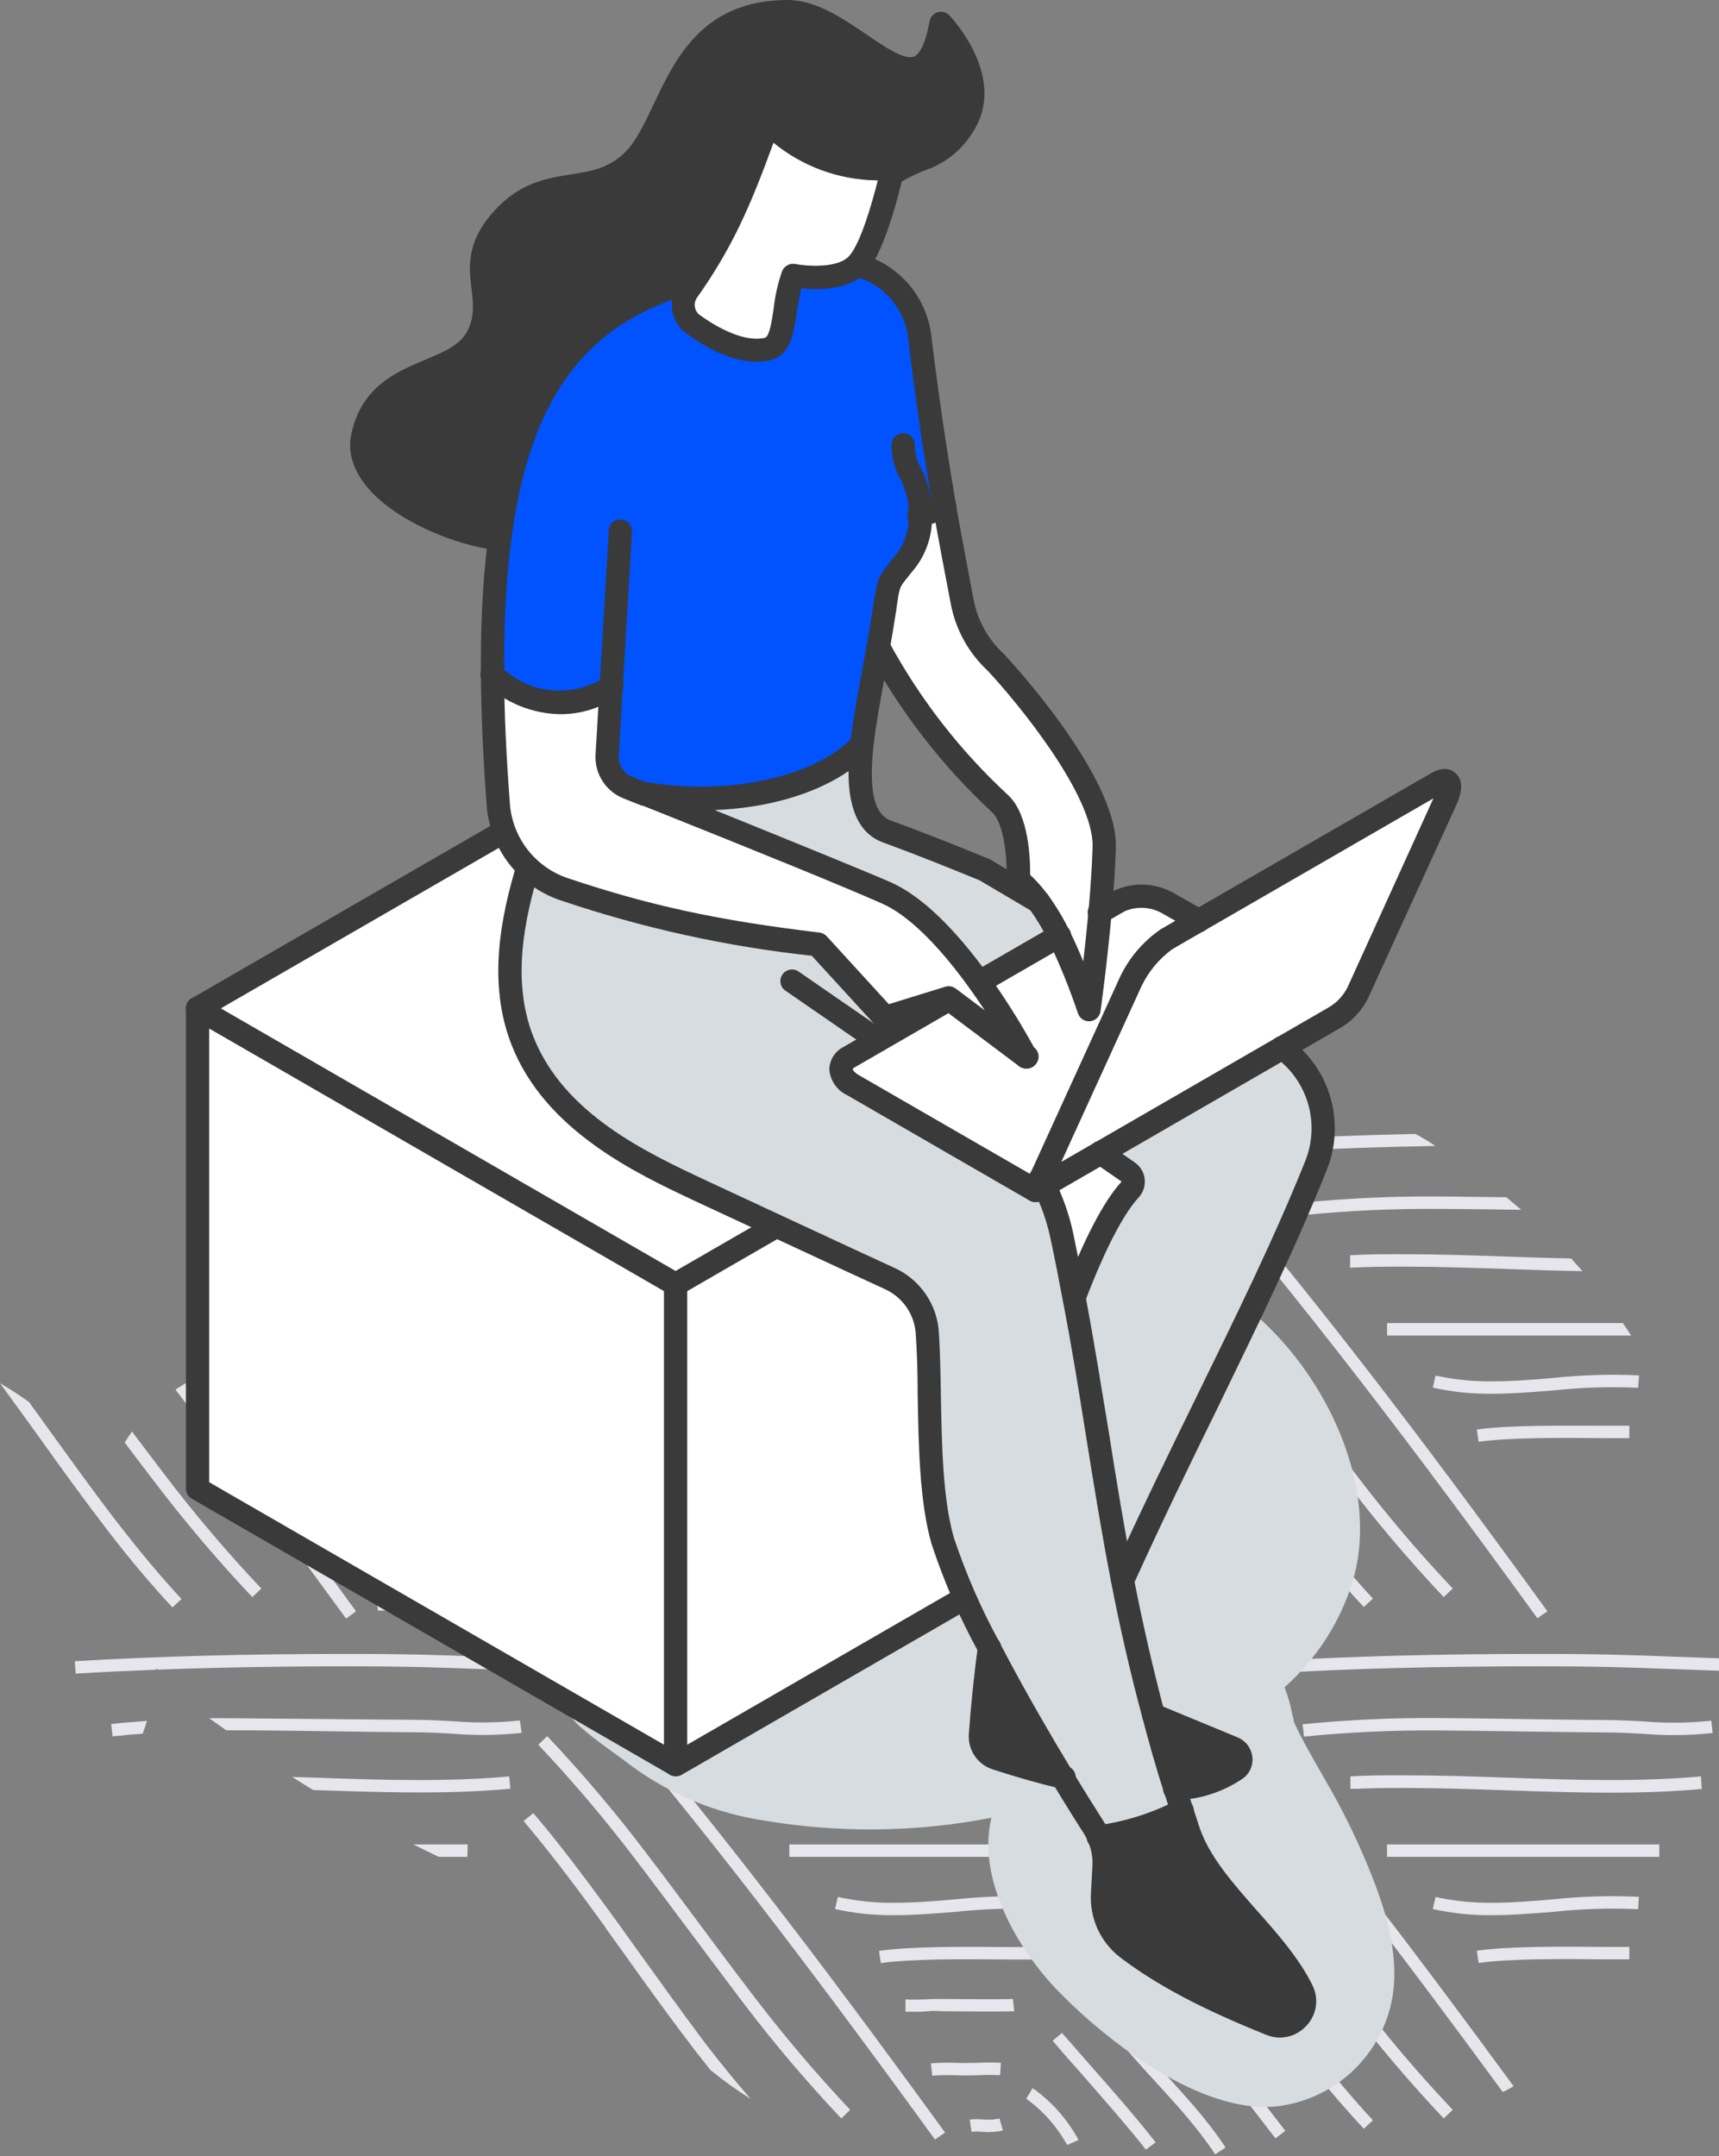
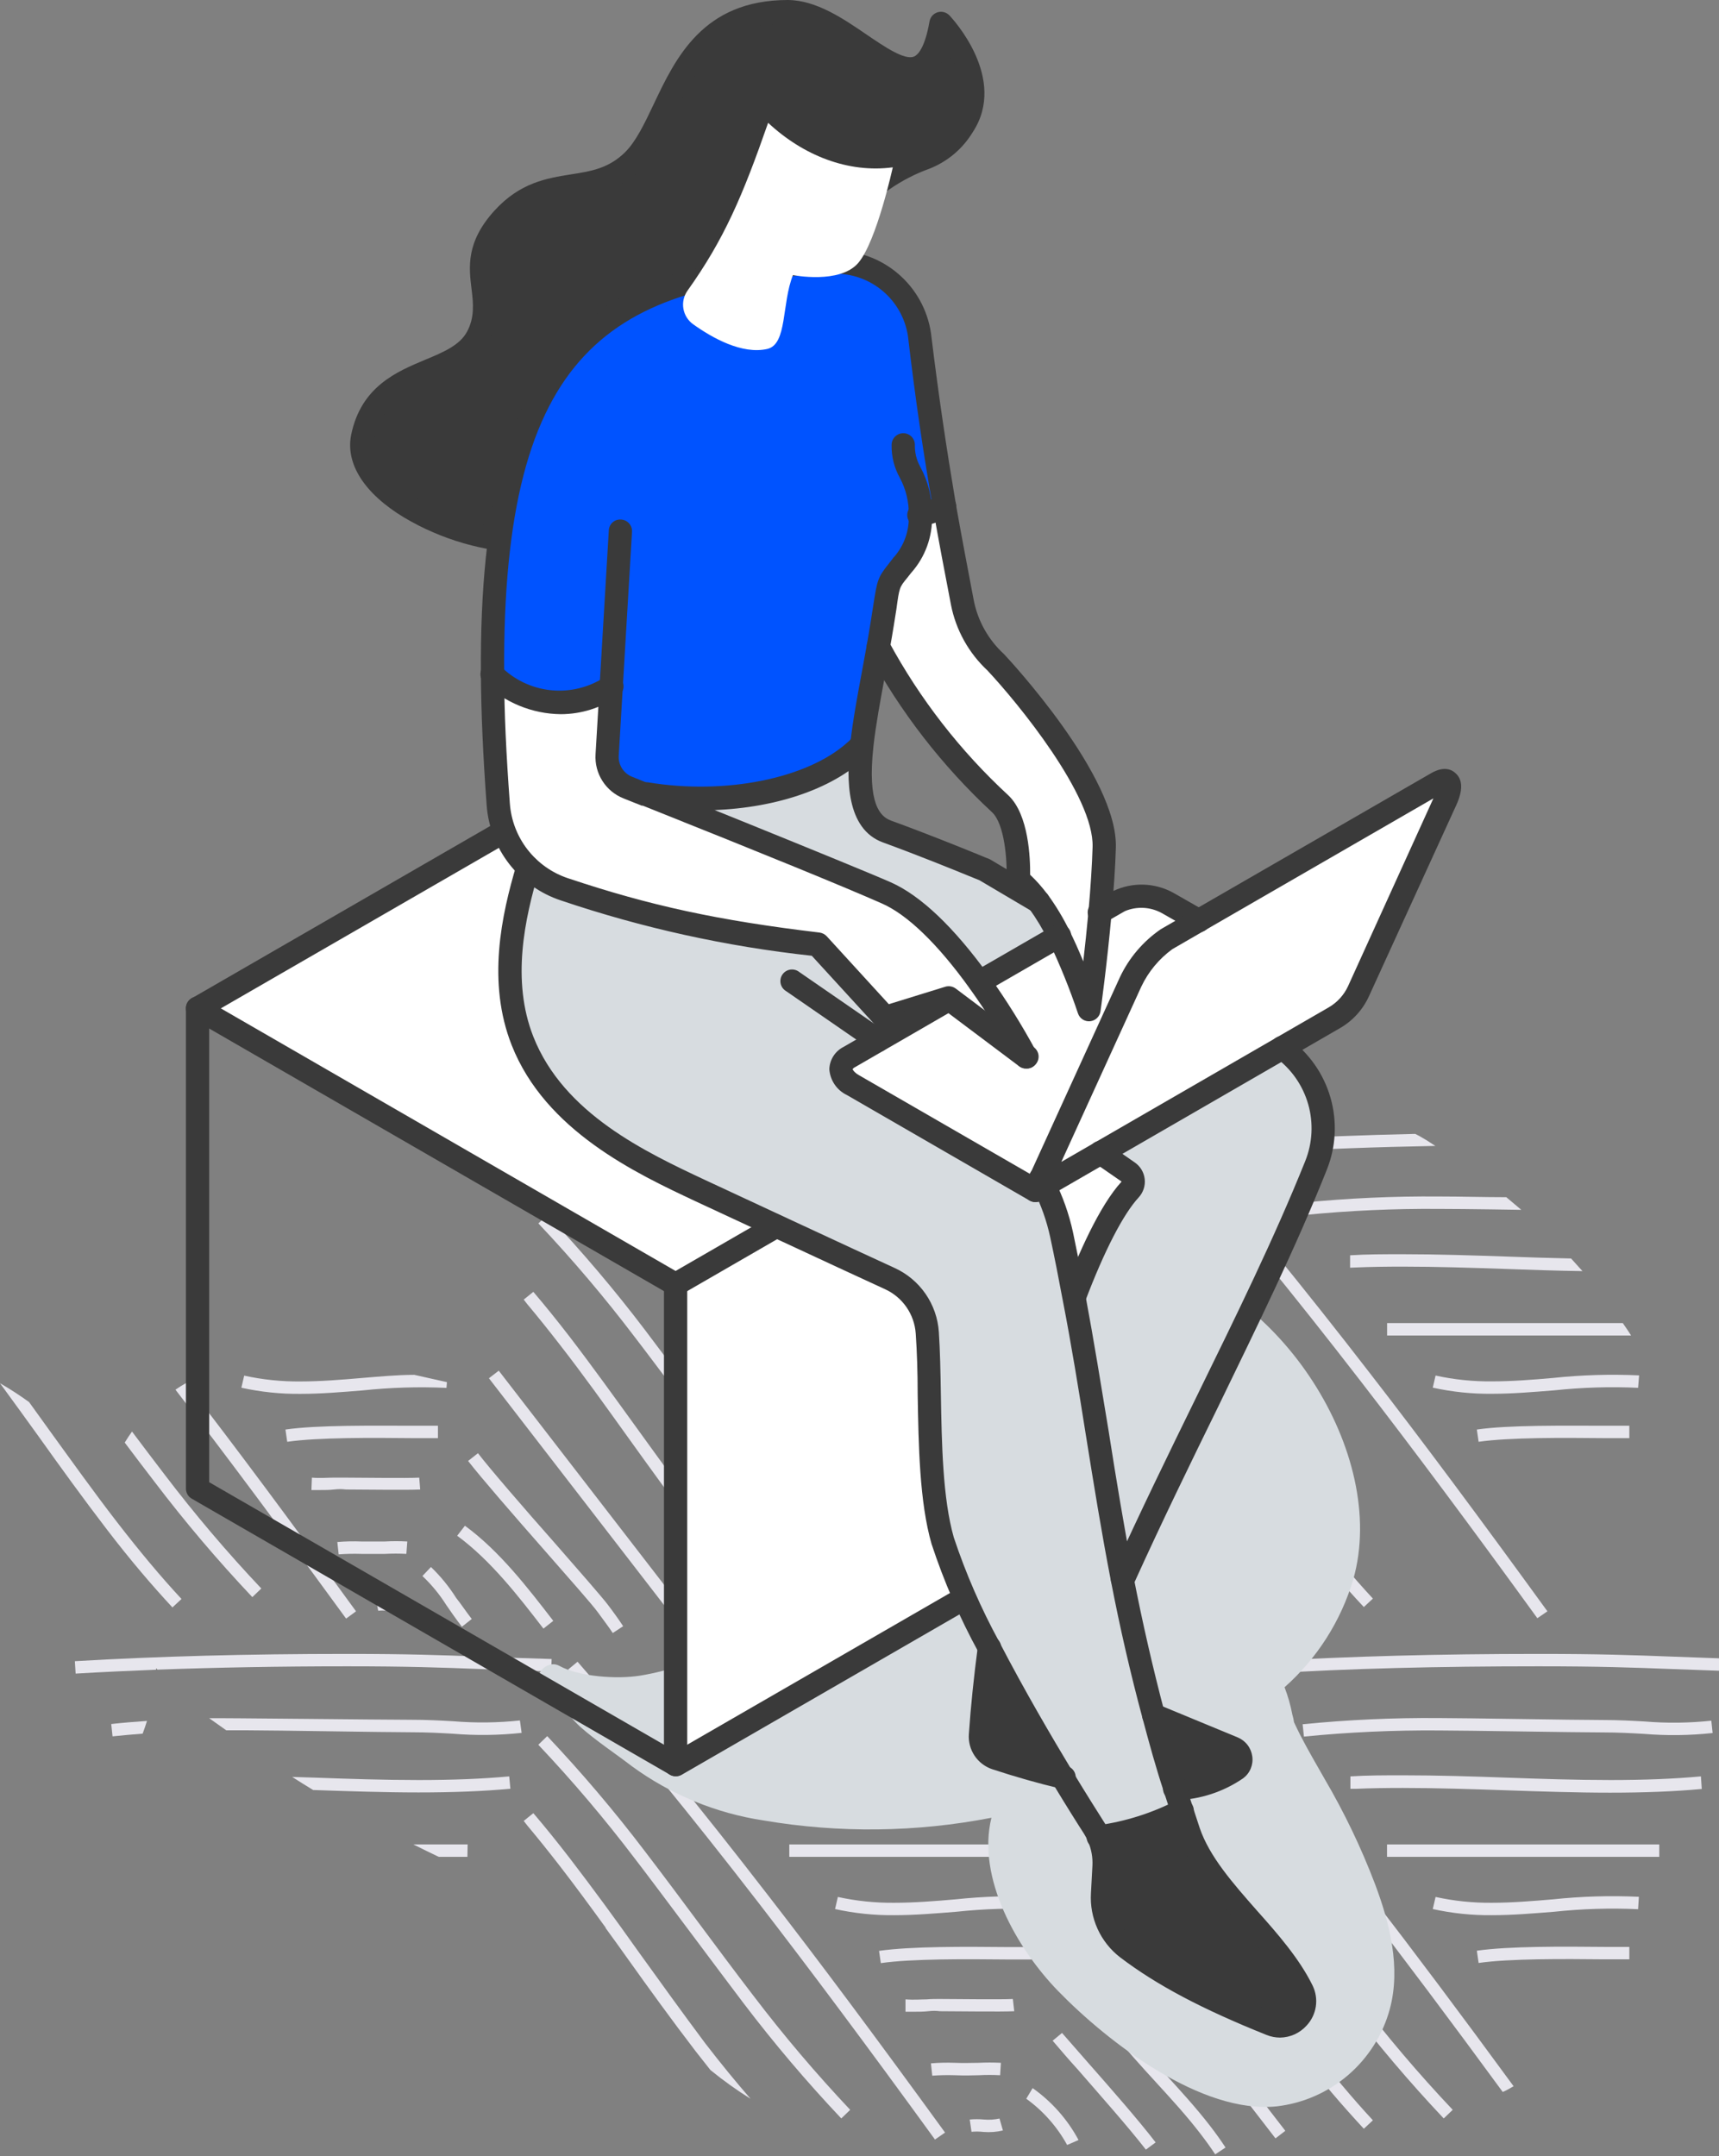
<svg xmlns="http://www.w3.org/2000/svg" width="543" height="681" viewBox="0 0 543 681" fill="none">
  <rect x="0" y="0" width="543" height="681" fill="#808080" stroke="none" />
  <path d="M268.585 501.691C257.772 490.234 247.574 478.211 238.032 465.674C232.201 458.128 209.488 427.575 203.73 420.028C194.112 407.361 183.814 395.223 172.883 383.668L170.065 386.388C180.892 397.842 191.091 409.874 200.619 422.429C206.45 429.951 229.163 460.505 234.92 468.051C244.546 480.713 254.844 492.851 265.768 504.411L268.585 501.691Z" fill="#E7E6ED" />
  <path d="M298.525 508.894C277.013 479.272 259.323 455.481 242.662 433.993C221.37 406.429 201.72 382.344 182.584 360.342C181.629 361.249 180.673 362.155 179.767 363.086C198.804 384.966 218.381 408.953 239.575 436.395C256.138 457.858 273.877 481.624 295.34 511.197L298.525 508.894Z" fill="#E7E6ED" />
  <path d="M310.702 508.674C312.747 508.841 314.806 508.684 316.803 508.208L315.724 504.435C314.117 504.793 312.464 504.901 310.824 504.753C309.325 504.608 307.815 504.608 306.316 504.753L306.879 508.625C308.152 508.516 309.432 508.533 310.702 508.674Z" fill="#E7E6ED" />
  <path d="M325.843 450.287H318.003C305.262 450.287 287.817 450.017 277.674 451.487L278.237 455.358C288.038 453.937 305.36 454.084 317.978 454.207H325.843V450.287Z" fill="#E7E6ED" />
  <path d="M309.158 490.763C311.411 490.64 313.668 490.64 315.921 490.763L316.166 486.867C313.791 486.732 311.41 486.732 309.036 486.867C306.831 486.867 304.454 486.867 301.685 486.867C299.144 486.763 296.599 486.82 294.065 487.038L294.482 490.934C296.854 490.759 299.234 490.71 301.612 490.787C304.528 490.885 306.978 490.836 309.158 490.763Z" fill="#E7E6ED" />
-   <path d="M161.217 400.277L160.85 396.384H159.528C159.087 397.731 158.696 399.053 158.329 400.424L161.217 400.277Z" fill="#E7E6ED" />
  <path d="M319.939 466.678C315.848 466.899 301.686 466.678 296.81 466.678C295.438 466.678 294.164 466.678 292.743 466.678C290.905 466.678 288.847 466.899 286.029 466.678V470.599H288.283C290.17 470.599 291.689 470.598 293.184 470.427C294.678 470.255 295.634 470.28 296.957 470.427C301.857 470.427 316.19 470.647 320.38 470.427L319.939 466.678Z" fill="#E7E6ED" />
  <path d="M138.335 450.287H130.495C117.754 450.287 100.309 450.017 90.166 451.487L90.729 455.358C100.53 453.937 117.852 454.084 130.47 454.207H138.335V450.287Z" fill="#E7E6ED" />
  <path d="M347.83 432.966L344.727 435.362L402.911 510.698L406.013 508.301L347.83 432.966Z" fill="#E7E6ED" />
  <path d="M128.657 486.843C126.282 486.708 123.902 486.708 121.527 486.843C119.322 486.843 116.945 486.843 114.177 486.843C111.636 486.739 109.09 486.796 106.556 487.014L106.973 490.91C109.345 490.735 111.725 490.686 114.103 490.763C116.896 490.763 119.322 490.763 121.6 490.763C123.853 490.641 126.11 490.641 128.363 490.763L128.657 486.843Z" fill="#E7E6ED" />
  <path d="M379.109 509.138C380.873 511.417 382.417 513.573 383.862 515.754L387.121 513.598C385.651 511.344 384.034 509.09 382.221 506.737C377.786 501.004 372.837 495.589 368.059 490.37C363.281 485.152 358.43 479.835 354.093 474.249C350.075 469.054 345.077 463.149 340.323 458.078L337.457 460.748C342.112 465.649 347.061 471.529 351.006 476.625C355.416 482.358 360.365 487.773 365.168 493.017C369.97 498.26 374.797 503.528 379.109 509.138Z" fill="#E7E6ED" />
  <path d="M122.286 504.875C121.098 504.741 119.898 504.741 118.709 504.875L119.469 508.722C120.331 508.612 121.204 508.612 122.066 508.722H123.634C124.797 508.752 125.954 508.552 127.04 508.134L125.569 504.508C124.509 504.842 123.394 504.967 122.286 504.875Z" fill="#E7E6ED" />
  <path d="M365.047 511.981C359.387 504.631 350.886 494.977 343.388 486.451C340.497 483.168 337.777 480.056 335.474 477.385L332.51 479.835C334.813 482.506 337.41 485.618 340.448 488.925C347.798 497.403 356.349 507.007 361.96 514.235L365.047 511.981Z" fill="#E7E6ED" />
  <path d="M240.53 507.67L243.396 504.999C236.928 498.041 230.239 490.078 222.987 480.669C215.734 471.261 208.433 461.068 201.474 451.464C194.516 441.859 187.362 431.863 180.036 422.307C175.968 417.039 172.195 412.359 168.471 407.998L165.433 410.448L166.56 411.894C169.868 415.839 173.249 420.053 176.875 424.733C184.226 434.166 191.331 444.138 198.24 453.767C205.15 463.396 212.427 473.515 219.826 483.168C227.226 492.822 233.963 500.613 240.53 507.67Z" fill="#E7E6ED" />
  <path d="M132.432 466.678C128.34 466.899 114.178 466.678 109.302 466.678C107.93 466.678 106.632 466.678 105.211 466.678C103.398 466.678 101.339 466.899 98.522 466.678L98.375 470.599H100.629C102.516 470.599 104.059 470.598 105.529 470.427C106.999 470.255 107.979 470.28 109.302 470.427C114.202 470.427 128.536 470.647 132.726 470.427L132.432 466.678Z" fill="#E7E6ED" />
  <path d="M193.561 515.754L196.845 513.598C195.374 511.369 193.757 509.114 191.944 506.738C190.131 504.361 183.197 496.423 175.332 487.431C165.532 476.356 154.677 463.787 150.978 458.96L147.866 461.41C151.639 466.311 162.567 478.929 172.368 490.052C179.865 498.628 187.068 506.738 188.833 509.188C190.597 511.638 192.14 513.598 193.561 515.754Z" fill="#E7E6ED" />
  <path d="M157.546 432.892L154.443 435.289L212.627 510.624L215.73 508.227L157.546 432.892Z" fill="#E7E6ED" />
  <path d="M114.472 439.139C123.292 438.197 132.171 437.927 141.032 438.33L141.178 436.517L130.888 434.214C125.375 434.214 119.617 434.777 114.154 435.218C107.832 435.757 101.315 436.296 94.944 436.296C88.956 436.361 82.981 435.745 77.132 434.459L76.25 438.281C82.387 439.636 88.659 440.285 94.944 440.217C101.486 440.217 108.077 439.653 114.472 439.139Z" fill="#E7E6ED" />
  <path d="M141.006 506.958C142.304 508.845 143.799 511.025 145.906 513.77L149.018 511.319C146.959 508.649 145.514 506.419 144.117 504.704C141.863 501.125 139.181 497.834 136.13 494.904L133.435 497.746C136.334 500.488 138.877 503.583 141.006 506.958Z" fill="#E7E6ED" />
  <path d="M171.657 514.358L174.769 511.907C166.831 501.617 157.814 489.856 146.862 481.869L144.412 485.03C155.07 492.845 163.89 504.288 171.657 514.358Z" fill="#E7E6ED" />
  <path d="M335.325 417.871H249.325V421.792H335.325V417.871Z" fill="#E7E6ED" />
  <path d="M302.078 439.139C310.897 438.197 319.776 437.927 328.637 438.33L328.956 434.41C319.883 433.992 310.791 434.262 301.759 435.218C295.462 435.757 288.92 436.297 282.55 436.297C276.562 436.36 270.586 435.743 264.737 434.459L263.855 438.281C269.993 439.636 276.265 440.285 282.55 440.217C288.994 440.217 295.609 439.653 302.078 439.139Z" fill="#E7E6ED" />
  <path d="M337.09 512.79L340.691 511.222C337.193 504.707 332.227 499.095 326.187 494.83L324.178 498.187C329.511 502.037 333.921 507.025 337.09 512.79Z" fill="#E7E6ED" />
  <path d="M361.765 359.313C352.969 359.068 346.133 358.798 339.984 358.578C326.385 358.063 316.585 357.696 297.229 357.696C265.646 357.696 237.494 358.455 211.18 359.999L211.4 363.919C237.641 362.375 265.72 361.616 297.155 361.616C316.438 361.616 326.214 361.984 339.763 362.498C345.913 362.719 352.773 362.988 361.569 363.233L361.765 359.313Z" fill="#E7E6ED" />
  <path d="M351.742 378.718C344.742 379.464 337.687 379.546 330.671 378.963C326.702 378.742 322.61 378.498 317.293 378.498C308.693 378.498 274.318 377.885 265.693 377.885C251.319 377.766 236.948 378.42 222.644 379.845L223.061 383.741C237.227 382.337 251.458 381.691 265.693 381.805C274.293 381.805 308.669 382.418 317.293 382.418C322.487 382.418 326.53 382.663 330.45 382.883C337.679 383.481 344.947 383.391 352.158 382.614L351.742 378.718Z" fill="#E7E6ED" />
-   <path d="M458.887 501.69C448.058 490.24 437.851 478.217 428.309 465.673C422.478 458.127 399.765 427.574 394.007 420.027C384.389 407.366 374.1 395.229 363.184 383.667L360.342 386.387C371.177 397.841 381.384 409.873 390.92 422.428C396.727 429.95 419.44 460.504 425.222 468.05C434.84 480.711 445.129 492.849 456.044 504.41L458.887 501.69Z" fill="#E7E6ED" />
  <path d="M488.803 508.894C467.266 479.247 449.601 455.456 432.964 433.993C411.599 406.331 391.875 382.197 372.715 360.17L369.751 362.62C388.886 384.672 408.536 408.683 429.853 436.272C446.416 457.71 464.155 481.477 485.618 511.075L488.803 508.894Z" fill="#E7E6ED" />
  <path d="M356.887 411.771C360.195 415.715 363.6 419.93 367.202 424.609C374.552 434.042 381.658 444.014 388.567 453.643C395.477 463.273 402.753 473.392 410.153 483.045C417.552 492.699 424.241 500.564 430.808 507.547L433.674 504.876C427.206 497.893 420.517 489.93 413.265 480.546C406.012 471.162 398.711 460.945 391.752 451.341C384.794 441.736 377.639 431.739 370.314 422.184C366.246 416.916 362.473 412.236 358.773 407.875L355.711 410.325L356.838 411.771H356.887Z" fill="#E7E6ED" />
  <path d="M348.361 396.383C339.81 397.167 330.45 397.535 319.719 397.535C308.987 397.535 297.668 397.167 286.96 396.775C276.253 396.383 265.105 396.04 254.276 396.04C248.273 396.04 242.833 396.04 237.664 396.383V400.303H239.33C243.985 400.107 248.861 400.034 254.202 400.034C264.958 400.034 276.033 400.401 286.765 400.769C297.496 401.137 308.816 401.528 319.646 401.528C330.475 401.528 339.982 401.161 348.655 400.352L348.361 396.383Z" fill="#E7E6ED" />
  <path d="M240.528 343.02L243.395 340.349C242.072 338.928 240.724 337.409 239.377 335.89L234.917 336.772C236.804 338.928 238.666 341.035 240.528 343.02Z" fill="#E7E6ED" />
  <path d="M212.623 345.837L215.735 343.387L214.51 341.819C213.187 342.235 211.864 342.677 210.59 343.142L212.623 345.837Z" fill="#E7E6ED" />
-   <path d="M283.04 329.667C287.009 335.106 291.076 340.668 295.29 346.548L298.476 344.245C294.678 339.002 291.125 334.028 287.474 329.152L283.04 329.667Z" fill="#E7E6ED" />
  <path d="M379.111 344.489C380.875 346.768 382.419 348.924 383.864 351.105L387.123 348.949C385.653 346.694 384.036 344.441 382.223 342.088C379.454 338.511 376.465 335.056 373.451 331.675C371.393 331.308 369.31 330.965 367.228 330.646C371.295 335.105 375.411 339.712 379.111 344.489Z" fill="#E7E6ED" />
  <path d="M265.767 339.761L268.585 337.041C267.041 335.424 265.473 333.734 263.905 332.141L259.176 332.778C261.406 335.13 263.587 337.482 265.767 339.761Z" fill="#E7E6ED" />
  <path d="M310.873 340.104C309.374 339.959 307.864 339.959 306.365 340.104L306.928 343.975C308.183 343.853 309.447 343.853 310.702 343.975C312.747 344.142 314.806 343.985 316.802 343.509L315.724 339.736C314.135 340.106 312.499 340.23 310.873 340.104Z" fill="#E7E6ED" />
  <path d="M361.958 349.708L365.046 347.258C360.807 341.746 354.951 335.008 349.12 328.245L343.485 327.78C350.125 335.399 357.107 343.461 361.958 349.708Z" fill="#E7E6ED" />
  <path d="M406.013 343.436L402.264 338.536C400.157 337.899 398.025 337.286 395.894 336.698L402.901 345.764L406.013 343.436Z" fill="#E7E6ED" />
  <path d="M337.09 348.067L340.691 346.499C337.193 339.985 332.227 334.373 326.187 330.108L324.178 333.465C329.511 337.315 333.921 342.303 337.09 348.067Z" fill="#E7E6ED" />
  <path d="M54.467 507.669L57.333 504.999C50.84 498.016 44.176 490.053 36.924 480.669C29.671 471.285 22.37 461.067 15.412 451.463L9.188 442.814C6.23 440.673 3.163 438.686 0 436.86C4.141 442.495 8.232 448.18 12.251 453.742C19.234 463.542 26.437 473.49 33.837 483.143C41.236 492.797 47.9 500.588 54.467 507.669Z" fill="#E7E6ED" />
  <path d="M82.545 501.691C71.717 490.24 61.509 478.218 51.968 465.674C48.513 461.166 45.107 456.658 41.702 452.125C40.893 453.252 40.134 454.404 39.398 455.604C42.535 459.769 45.671 463.934 48.856 468.051C58.482 480.713 68.779 492.85 79.703 504.411L82.545 501.691Z" fill="#E7E6ED" />
  <path d="M112.462 508.894C91.857 480.521 74.73 457.441 58.755 436.811C57.628 437.448 56.501 438.158 55.423 438.893C71.422 459.671 88.598 482.726 109.326 511.197L112.462 508.894Z" fill="#E7E6ED" />
  <path d="M453.399 361.91C452.101 361.102 450.949 360.269 449.504 359.46C448.744 358.995 447.96 358.553 447.053 358.112C430.539 358.48 414.908 359.093 399.888 359.975L400.109 363.895C417.064 362.915 434.656 362.253 453.399 361.91Z" fill="#E7E6ED" />
  <path d="M454.524 381.805C463.124 381.805 480.447 382.099 480.545 382.099L475.816 378.105C468.711 378.105 461.63 377.885 454.524 377.885C440.15 377.766 425.78 378.42 411.476 379.845L411.892 383.741C426.058 382.337 440.289 381.691 454.524 381.805Z" fill="#E7E6ED" />
  <path d="M428.236 400.303C432.891 400.107 437.767 400.034 443.108 400.034C453.864 400.034 464.939 400.402 475.646 400.769C483.609 401.063 491.768 401.333 499.878 401.455C498.702 400.108 497.428 398.785 496.276 397.462C489.391 397.315 482.531 397.094 475.793 396.849C465.037 396.481 453.938 396.114 443.108 396.114C437.105 396.114 431.666 396.114 426.472 396.457V400.377L428.236 400.303Z" fill="#E7E6ED" />
  <path d="M514.676 450.287H506.835C494.094 450.287 476.65 450.017 466.506 451.487L467.069 455.358C476.87 453.937 494.193 454.084 506.811 454.207H514.676V450.287Z" fill="#E7E6ED" />
  <path d="M471.284 436.272C465.296 436.336 459.32 435.719 453.471 434.435L452.589 438.257C458.727 439.612 464.999 440.261 471.284 440.192C477.826 440.192 484.417 439.629 490.885 439.115C499.705 438.173 508.583 437.902 517.444 438.306L517.763 434.386C508.69 433.968 499.598 434.238 490.566 435.194C484.171 435.758 477.654 436.272 471.284 436.272Z" fill="#E7E6ED" />
  <path d="M438.158 417.871V421.792H515.239C514.406 420.469 513.524 419.17 512.617 417.871H438.158Z" fill="#E7E6ED" />
  <path d="M486.059 526.265C505.342 526.265 515.118 526.633 528.667 527.147L543 527.662C543 526.339 543 525.04 543 523.742L528.863 523.227C515.265 522.713 505.464 522.345 486.108 522.345C454.526 522.345 426.374 523.104 400.059 524.648L400.28 528.569C426.472 526.927 454.55 526.265 486.059 526.265Z" fill="#E7E6ED" />
  <path d="M454.524 546.528C463.124 546.528 497.5 547.14 506.124 547.14C511.319 547.14 515.361 547.385 519.282 547.605C526.51 548.204 533.779 548.113 540.99 547.336L540.573 543.44C533.573 544.187 526.518 544.269 519.502 543.685C515.533 543.465 511.441 543.22 506.124 543.22C497.524 543.22 463.149 542.607 454.524 542.607C440.15 542.489 425.78 543.143 411.476 544.567L411.892 548.463C426.058 547.059 440.289 546.413 454.524 546.528Z" fill="#E7E6ED" />
  <path d="M537.29 561.033C528.739 561.817 519.38 562.184 508.648 562.184C497.916 562.184 486.596 561.817 475.889 561.425C465.182 561.033 454.034 560.69 443.205 560.69C437.202 560.69 431.763 560.69 426.568 561.033V564.953H428.234C432.89 564.757 437.765 564.683 443.107 564.683C453.863 564.683 464.937 565.051 475.644 565.418C486.351 565.786 497.696 566.178 508.55 566.178C519.404 566.178 528.886 565.811 537.559 565.002L537.29 561.033Z" fill="#E7E6ED" />
  <path d="M524.134 582.521H438.134V586.441H524.134V582.521Z" fill="#E7E6ED" />
  <path d="M517.689 599.059C508.616 598.641 499.525 598.911 490.493 599.867C484.171 600.406 477.654 600.945 471.284 600.945C465.296 601.009 459.32 600.392 453.471 599.108L452.589 602.93C458.727 604.285 464.999 604.934 471.284 604.866C477.826 604.866 484.417 604.302 490.885 603.788C499.705 602.846 508.583 602.576 517.444 602.979L517.689 599.059Z" fill="#E7E6ED" />
  <path d="M466.506 616.088L467.069 619.959C476.87 618.538 494.193 618.685 506.811 618.808H514.676V614.887H506.835C494.094 614.765 476.65 614.618 466.506 616.088Z" fill="#E7E6ED" />
  <path d="M309.158 655.412C311.411 655.289 313.668 655.289 315.921 655.412L316.166 651.491C313.791 651.369 311.411 651.369 309.036 651.491C306.831 651.491 304.454 651.614 301.685 651.491C299.144 651.387 296.599 651.445 294.065 651.663L294.482 655.559C296.854 655.384 299.234 655.335 301.612 655.412C304.528 655.534 306.978 655.485 309.158 655.412Z" fill="#E7E6ED" />
  <path d="M220.857 607.512C215.172 599.868 209.488 592.223 203.706 584.677C194.081 572.014 183.784 559.877 172.859 548.317L170.041 551.037C180.868 562.491 191.067 574.523 200.594 587.078C206.425 594.6 229.138 625.154 234.896 632.7C244.522 645.362 254.819 657.499 265.743 669.06L268.561 666.34C257.748 654.882 247.549 642.86 238.008 630.323C232.201 622.777 226.541 615.132 220.857 607.512Z" fill="#E7E6ED" />
  <path d="M174.254 523.962C165.458 523.717 158.598 523.448 152.448 523.227C138.875 522.713 129.074 522.345 109.718 522.345C78.136 522.345 49.984 523.104 23.645 524.648L23.89 528.569C32.147 528.078 40.624 527.686 49.297 527.343C49.297 527.172 49.297 527 49.297 526.829L49.714 527.319C68.458 526.633 88.255 526.265 109.693 526.265C128.976 526.265 138.752 526.633 152.277 527.147C158.451 527.368 165.312 527.637 174.108 527.882L174.254 523.962Z" fill="#E7E6ED" />
  <path d="M319.939 631.328C315.848 631.548 301.686 631.328 296.81 631.328C295.438 631.328 294.164 631.328 292.743 631.45C290.905 631.45 288.847 631.671 286.029 631.45V635.37H288.283C290.17 635.37 291.689 635.37 293.184 635.199C294.678 635.027 295.634 635.052 296.957 635.199C301.857 635.199 316.19 635.419 320.38 635.199L319.939 631.328Z" fill="#E7E6ED" />
  <path d="M282.477 600.945C276.489 601.009 270.513 600.392 264.664 599.108L263.782 602.93C269.92 604.285 276.192 604.934 282.477 604.866C289.019 604.866 295.634 604.302 302.078 603.787C310.898 602.846 319.776 602.576 328.637 602.979L328.956 599.059C319.883 598.641 310.791 598.911 301.759 599.867C295.365 600.431 288.823 600.945 282.477 600.945Z" fill="#E7E6ED" />
  <path d="M298.525 673.519C277.013 643.921 259.323 620.13 242.662 598.643C221.321 571.005 201.622 546.847 182.438 524.82L179.473 527.27C198.608 549.321 218.259 573.333 239.575 600.921C256.138 622.384 273.877 646.151 295.34 675.724L298.525 673.519Z" fill="#E7E6ED" />
  <path d="M310.702 673.323C312.747 673.491 314.806 673.334 316.803 672.858L315.724 669.084C314.117 669.443 312.464 669.55 310.824 669.403C309.325 669.258 307.815 669.258 306.316 669.403L306.879 673.274C308.152 673.166 309.432 673.182 310.702 673.323Z" fill="#E7E6ED" />
  <path d="M35.136 544.495L35.553 548.39C38.64 548.072 41.8 547.778 45.059 547.533C45.549 546.21 46.015 544.862 46.431 543.515C42.536 543.784 38.787 544.078 35.136 544.495Z" fill="#E7E6ED" />
  <path d="M335.325 582.521H249.325V586.441H335.325V582.521Z" fill="#E7E6ED" />
  <path d="M365.047 676.63C359.387 669.28 350.886 659.627 343.388 651.1L335.474 642.059L332.51 644.509C334.813 647.18 337.41 650.291 340.448 653.599C347.798 662.076 356.349 671.681 361.96 678.909L365.047 676.63Z" fill="#E7E6ED" />
  <path d="M325.843 614.936H318.003C305.262 614.814 287.817 614.667 277.674 616.137L278.237 620.008C288.038 618.587 305.36 618.734 317.978 618.856H325.843V614.936Z" fill="#E7E6ED" />
  <path d="M147.719 582.521H130.568C133.239 583.844 135.885 585.167 138.58 586.441H147.646L147.719 582.521Z" fill="#E7E6ED" />
  <path d="M478.12 658.891C461.288 635.909 446.71 616.455 432.964 598.643C411.599 570.981 391.875 546.847 372.715 524.82L369.751 527.27C388.886 549.321 408.536 573.333 429.853 600.921C443.5 618.587 457.98 637.918 474.69 660.705C475.842 660.214 476.969 659.553 478.12 658.891Z" fill="#E7E6ED" />
  <path d="M201.474 616.112C194.54 606.311 187.362 596.511 180.036 586.955C175.968 581.687 172.195 577.008 168.471 572.646L165.433 575.096L166.56 576.542C169.868 580.487 173.249 584.701 176.875 589.381C181.775 595.702 186.553 602.244 191.307 608.786V608.933C193.61 612.085 195.88 615.238 198.118 618.39C205.101 628.191 212.304 638.138 219.704 647.792C221.296 649.85 222.864 651.835 224.408 653.77C228.442 657.066 232.681 660.102 237.099 662.86C232.518 657.617 227.814 651.859 222.815 645.391C215.636 635.786 208.433 625.79 201.474 616.112Z" fill="#E7E6ED" />
  <path d="M430.808 672.318L433.674 669.647C427.206 662.664 420.517 654.701 413.265 645.317C406.012 635.933 398.711 625.716 391.752 616.112C384.794 606.507 377.639 596.511 370.314 586.955C366.246 581.687 362.473 577.008 358.773 572.646L355.711 575.096L356.838 576.542C360.145 580.487 363.551 584.701 367.153 589.381C374.503 598.814 381.609 608.786 388.518 618.415C395.428 628.044 402.704 638.163 410.104 647.816C417.503 657.47 424.241 665.237 430.808 672.318Z" fill="#E7E6ED" />
  <path d="M347.821 597.628L344.718 600.024L402.902 675.359L406.005 672.963L347.821 597.628Z" fill="#E7E6ED" />
  <path d="M383.862 680.403L387.121 678.247C385.651 675.993 384.034 673.739 382.221 671.387C377.786 665.653 372.837 660.239 368.059 655.02C363.281 649.801 358.43 644.484 354.093 638.898C350.075 633.703 345.077 627.799 340.323 622.727L337.457 625.397C342.112 630.298 347.061 636.178 351.006 641.275C355.416 647.008 360.365 652.423 365.168 657.666C369.97 662.909 374.797 668.177 379.109 673.788C380.873 676.066 382.417 678.223 383.862 680.403Z" fill="#E7E6ED" />
  <path d="M361.765 523.962C352.969 523.717 346.133 523.448 339.984 523.227C326.385 522.713 316.585 522.345 297.229 522.345C265.646 522.345 237.494 523.104 211.18 524.648L211.4 528.569C237.641 527.025 265.72 526.265 297.155 526.265C316.438 526.265 326.214 526.633 339.763 527.147C345.913 527.368 352.773 527.637 361.569 527.882L361.765 523.962Z" fill="#E7E6ED" />
  <path d="M348.361 561.033C339.81 561.817 330.45 562.184 319.719 562.184C308.987 562.184 297.668 561.817 286.96 561.425C276.253 561.033 265.105 560.69 254.276 560.69C248.273 560.69 242.833 560.69 237.664 561.033V564.953H239.33C243.985 564.757 248.861 564.683 254.202 564.683C264.958 564.683 276.033 565.051 286.765 565.418C297.496 565.786 308.816 566.178 319.646 566.178C330.475 566.178 339.982 565.811 348.655 565.002L348.361 561.033Z" fill="#E7E6ED" />
  <path d="M161.218 564.929L160.851 561.033C152.3 561.817 142.916 562.185 132.209 562.185C121.502 562.185 110.157 561.817 99.45 561.425L92.296 561.204C94.476 562.601 96.706 563.998 98.936 565.345H99.303C110.108 565.713 121.355 566.105 132.209 566.105C143.063 566.105 152.618 565.737 161.218 564.929Z" fill="#E7E6ED" />
  <path d="M337.09 677.439L340.691 675.871C337.193 669.356 332.227 663.745 326.187 659.48L324.178 662.836C329.511 666.687 333.921 671.675 337.09 677.439Z" fill="#E7E6ED" />
  <path d="M164.233 543.368C157.233 544.114 150.178 544.196 143.162 543.613C139.193 543.393 135.101 543.147 129.784 543.147C121.184 543.147 69.854 542.559 66.081 542.657L71.471 546.48H78.282C86.907 546.48 121.282 547.092 129.906 547.092C135.101 547.092 139.144 547.337 143.064 547.558C150.292 548.156 157.561 548.066 164.772 547.288L164.233 543.368Z" fill="#E7E6ED" />
  <path d="M458.887 666.34C448.058 654.89 437.851 642.867 428.309 630.323C422.478 622.777 399.765 592.223 394.007 584.677C384.389 572.016 374.1 559.879 363.184 548.317L360.342 551.037C371.177 562.491 381.384 574.523 390.92 587.078C396.727 594.6 419.44 625.154 425.222 632.7C434.84 645.361 445.129 657.498 456.044 669.06L458.887 666.34Z" fill="#E7E6ED" />
  <path d="M351.742 543.367C344.742 544.113 337.687 544.196 330.671 543.612C326.702 543.392 322.61 543.147 317.293 543.147C308.693 543.147 274.318 542.534 265.693 542.534C251.319 542.415 236.948 543.07 222.644 544.494L223.061 548.39C237.227 546.986 251.458 546.34 265.693 546.454C274.293 546.454 308.669 547.067 317.293 547.067C322.487 547.067 326.53 547.312 330.45 547.532C337.679 548.131 344.947 548.041 352.158 547.263L351.742 543.367Z" fill="#E7E6ED" />
  <g style="mix-blend-mode:multiply">
    <path d="M434.386 595.139C429.996 583.587 424.644 572.425 418.387 561.768C415.79 557.211 413.144 552.678 410.742 548.023C410.032 546.675 409.42 545.303 408.758 543.931C408.638 543.103 408.457 542.284 408.219 541.481C407.661 538.547 406.841 535.669 405.769 532.881C416.026 523.789 423.537 512.01 427.453 498.873C438.846 458.863 403.441 405.768 363.357 397.903C334.102 392.219 305.509 408.022 301.295 439.261C300.001 449.304 301.761 459.504 306.345 468.532C310.929 477.561 318.126 485 326.997 489.881C315.147 494.888 303.052 499.295 290.759 503.088C270.815 509.777 250.479 517.029 230.02 521.88C220.71 524.085 211.522 527.736 202.064 529.23C194.934 530.357 183.002 529.598 176.681 526.119C172.589 523.865 167.468 529.77 171.462 532.881C176.362 536.63 178.984 541.432 183.321 545.402C188.221 549.763 194.346 553.781 199.565 557.799C211.863 566.792 226.153 572.676 241.218 574.95C265.06 579.003 289.439 578.712 313.178 574.093C308.498 593.057 321.165 615.377 334.249 628.829C350.077 645.097 379.552 667.761 403.343 665.238C411.676 664.26 419.527 660.812 425.884 655.337C432.242 649.861 436.815 642.609 439.017 634.513C442.545 621.429 438.993 607.414 434.386 595.139Z" fill="#D7DCE0" />
  </g>
  <path d="M364.384 318.396V470.133L213.407 557.308V405.571L364.384 318.396Z" fill="white" />
  <path d="M364.386 318.396L213.408 405.572L62.406 318.396L213.408 231.244L364.386 318.396Z" fill="white" />
-   <path d="M213.408 405.571V557.308L62.406 470.133V318.396L213.408 405.571Z" fill="white" />
  <path d="M213.408 409.321C212.762 409.33 212.126 409.16 211.57 408.831L60.568 321.655C60.008 321.332 59.543 320.868 59.22 320.309C58.896 319.75 58.726 319.116 58.726 318.47C58.726 317.824 58.896 317.189 59.22 316.63C59.543 316.071 60.008 315.607 60.568 315.284L211.57 228.133C212.132 227.82 212.764 227.655 213.408 227.655C214.051 227.655 214.683 227.82 215.245 228.133L366.223 315.284C366.782 315.607 367.247 316.071 367.571 316.63C367.894 317.189 368.064 317.824 368.064 318.47C368.064 319.116 367.894 319.75 367.571 320.309C367.247 320.868 366.782 321.332 366.223 321.655L215.245 408.831C214.689 409.16 214.054 409.33 213.408 409.321ZM69.756 318.47L213.408 401.407L357.035 318.47L213.408 235.557L69.756 318.47Z" fill="#3A3A3A" />
  <path d="M213.408 560.984C212.76 560.985 212.124 560.806 211.571 560.469L60.569 473.318C60.011 472.999 59.548 472.539 59.225 471.985C58.903 471.43 58.732 470.799 58.731 470.157V318.396C58.731 317.421 59.118 316.486 59.807 315.797C60.497 315.108 61.431 314.721 62.406 314.721C63.381 314.721 64.316 315.108 65.005 315.797C65.694 316.486 66.081 317.421 66.081 318.396V468.124L213.408 553.144L360.711 468.124V318.494C360.711 317.519 361.098 316.585 361.787 315.895C362.476 315.206 363.411 314.819 364.386 314.819C365.36 314.819 366.295 315.206 366.984 315.895C367.673 316.585 368.061 317.519 368.061 318.494V470.255C368.06 470.897 367.889 471.527 367.566 472.082C367.244 472.637 366.78 473.097 366.223 473.416L215.246 560.568C214.682 560.87 214.047 561.014 213.408 560.984Z" fill="#3A3A3A" />
  <path d="M213.408 560.984C212.433 560.984 211.498 560.597 210.809 559.908C210.12 559.219 209.732 558.284 209.732 557.309V405.572C209.732 404.597 210.12 403.662 210.809 402.973C211.498 402.284 212.433 401.897 213.408 401.897C214.382 401.897 215.317 402.284 216.006 402.973C216.695 403.662 217.083 404.597 217.083 405.572V557.309C217.083 558.284 216.695 559.219 216.006 559.908C215.317 560.597 214.382 560.984 213.408 560.984Z" fill="#3A3A3A" />
  <path d="M182.634 166.757C166.414 180.208 109.816 160.387 114.569 137.944C119.323 115.5 143.677 119.764 150.807 106.484C157.937 93.204 145.098 84.261 158.868 69.095C172.638 53.928 187.289 63.337 200.104 50.719C212.918 38.1 213.677 3.823 248.788 3.725C269.663 3.725 291.102 41.8 297.423 7.449C297.423 7.449 314.133 24.992 304.381 39.815C301.622 44.401 297.429 47.949 292.449 49.91C282.945 53.321 274.499 59.157 267.948 66.841L182.634 166.757Z" fill="#3A3A3A" />
  <path d="M166.61 174.719C152.877 174.333 139.47 170.454 127.653 163.449C114.937 155.78 109.007 146.298 110.967 137.134C114.152 122.041 125.325 117.386 134.268 113.637C140.148 111.187 145.22 109.056 147.548 104.719C149.876 100.382 149.557 96.045 148.969 91.415C148.111 84.432 147.131 76.518 156.148 66.57C164.258 57.627 172.809 56.28 180.331 55.079C186.75 54.075 192.287 53.193 197.482 48.047C200.936 44.617 203.607 38.982 206.449 33.003C213.407 18.303 222.056 0.074 248.738 0C257.755 0 266.306 5.831 273.828 10.977C279.414 14.774 285.736 19.087 288.725 17.861C289.901 17.347 292.131 15.264 293.625 6.738C293.747 6.069 294.051 5.447 294.506 4.941C294.96 4.434 295.546 4.064 296.198 3.871C296.845 3.685 297.531 3.677 298.183 3.85C298.834 4.022 299.427 4.368 299.897 4.851C300.657 5.66 318.518 24.697 307.248 41.775C304.064 47.032 299.232 51.09 293.502 53.315C284.618 56.53 276.723 62.002 270.594 69.192L185.427 169.207L184.961 169.648C180.625 173.151 174.058 174.719 166.61 174.719ZM248.837 7.35C226.785 7.35 219.876 22.051 213.187 36.139C210.075 42.73 207.111 48.954 202.725 53.29C195.815 60.126 188.22 61.327 181.531 62.381C174.842 63.434 168.007 64.512 161.636 71.544C154.898 78.894 155.535 84.064 156.319 90.533C156.956 95.678 157.667 101.485 154.09 108.198C150.512 114.911 143.725 117.705 137.159 120.449C128.657 124.001 120.596 127.358 118.22 138.678C116.431 147.057 126.918 154.432 131.499 157.201C148.258 167.32 171.706 170.628 180.11 164.086L265.252 64.439C272.223 56.287 281.188 50.083 291.273 46.43C295.495 44.719 299.04 41.673 301.367 37.757C306.268 30.186 302.642 21.316 299.089 15.705C298.565 17.637 297.639 19.436 296.372 20.985C295.106 22.535 293.527 23.799 291.738 24.697C285.099 27.466 277.699 22.419 269.883 17.102C263.121 12.398 255.525 7.35 248.837 7.35Z" fill="#3A3A3A" />
  <path d="M193.12 216.765C187.36 220.573 180.457 222.263 173.589 221.548C166.721 220.833 160.314 217.757 155.461 212.844C154.653 110.086 188.661 86.246 261.969 82.84H263.414C269.896 82.762 276.189 85.023 281.139 89.208C286.089 93.393 289.364 99.222 290.366 105.626C292.816 127.065 295.266 143.457 298.28 160.117C295.868 161.281 293.327 162.153 290.709 162.714C290.91 168.498 288.864 174.136 285 178.444C279.218 185.991 281.496 181.36 277.429 204.293C275.616 214.633 273.288 225.561 272.235 235.19C271.909 235.627 271.557 236.044 271.181 236.439C270.838 236.807 270.446 237.125 270.03 237.493C256.138 249.89 229.112 254.987 204.243 250.87L198.486 248.592C196.443 247.787 194.709 246.354 193.534 244.5C192.358 242.647 191.801 240.467 191.944 238.277L193.12 216.765Z" fill="#0053FF" />
  <path d="M314.328 209.144C314.328 209.144 349.267 246.313 348.63 267.58C348.434 273.999 347.919 281.203 347.307 288.161C345.861 304.234 343.803 318.861 343.803 318.861C341.141 310.927 337.999 303.162 334.394 295.609C332.52 291.779 330.323 288.116 327.828 284.657C326 282.173 323.896 279.904 321.556 277.895C321.556 277.895 322.438 260.058 315.871 253.884C300.401 239.552 287.382 222.784 277.331 204.244C281.398 181.311 279.119 185.941 284.902 178.395C288.766 174.086 290.812 168.449 290.61 162.665C293.228 162.104 295.77 161.232 298.182 160.068C299.872 169.697 301.734 179.424 303.817 190.278C305.216 197.528 308.899 204.139 314.328 209.144Z" fill="white" />
  <path d="M411.452 628.706C412.11 630.128 412.327 631.714 412.075 633.261C411.822 634.807 411.112 636.242 410.036 637.382C408.96 638.521 407.568 639.312 406.038 639.652C404.509 639.992 402.913 639.866 401.455 639.29C383.422 632.062 368.427 624.589 356.079 615.254C353.479 613.247 351.408 610.636 350.046 607.647C348.684 604.658 348.072 601.382 348.263 598.103L348.728 589.43C348.915 586.265 348.352 583.1 347.087 580.193C356.278 578.972 365.189 576.171 373.426 571.911C374.161 574.092 374.871 576.322 375.631 578.551C381.707 596.437 402.852 611.212 411.452 628.706Z" fill="#3A3A3A" />
  <path d="M389.572 552.164C390.195 552.416 390.741 552.828 391.154 553.358C391.568 553.888 391.834 554.519 391.926 555.185C392.018 555.851 391.932 556.529 391.678 557.152C391.424 557.774 391.01 558.319 390.478 558.73C387.146 561.18 381.266 564.12 371.22 564.929C368.77 556.917 366.32 549.224 364.482 541.775L389.572 552.164Z" fill="#3A3A3A" />
  <path d="M312.417 520.312C319.768 534.547 328.417 549.468 335.498 561.131C329.201 559.636 322.218 557.676 314.549 555.152C313.032 554.645 311.727 553.647 310.84 552.317C309.953 550.986 309.533 549.397 309.649 547.802C310.212 538.81 311.168 529.573 312.417 520.312Z" fill="#3A3A3A" />
  <path d="M272.187 235.14C270.717 248.567 271.77 259.421 280.125 262.508C295.537 268.143 307.787 273.338 311.021 274.612L327.854 284.633C330.348 288.104 332.553 291.776 334.445 295.609L309.404 310.065C301.221 298.672 290.587 286.519 280.003 281.815C263.93 274.709 224.654 258.98 204.22 250.821C229.089 254.937 256.065 249.816 270.006 237.443C270.619 238.276 271.182 239.06 271.795 239.893C271.55 238.742 271.354 237.59 271.158 236.438C271.527 236.027 271.871 235.594 272.187 235.14Z" fill="#D7DCE0" />
  <path d="M339.393 409.566C345.494 393.517 351.644 381.438 356.985 375.68C357.343 375.295 357.613 374.838 357.779 374.339C357.945 373.841 358.002 373.312 357.946 372.79C357.891 372.267 357.723 371.763 357.456 371.311C357.189 370.858 356.828 370.468 356.397 370.167L347.601 364.091L404.984 330.916C410.634 335.043 414.748 340.936 416.674 347.664C418.6 354.391 418.228 361.568 415.617 368.06C399.005 409.468 376.636 450.017 354.56 498.702C348.63 468.638 345.249 440.854 339.393 409.566Z" fill="#D7DCE0" />
  <path d="M329.911 374.308C332.464 379.325 334.351 384.654 335.522 390.161C336.918 396.825 338.217 403.244 339.393 409.565C345.249 440.854 348.728 468.638 354.559 498.726C357.205 512.398 360.366 526.584 364.36 541.775C366.32 549.125 368.574 556.917 371.098 564.929C371.808 567.207 372.543 569.535 373.303 571.887C365.066 576.146 356.155 578.948 346.964 580.169C346.539 579.147 346.014 578.171 345.396 577.253C342.946 573.431 339.417 567.795 335.375 561.131C328.294 549.468 319.669 534.547 312.294 520.312C306.408 509.564 301.488 498.314 297.594 486.696C292.301 468.369 294.016 439.996 292.693 421.057C292.442 417.386 291.199 413.852 289.098 410.831C286.997 407.811 284.116 405.418 280.761 403.906C266.281 397.29 239.893 385.211 226.637 378.816C207.796 369.751 176.018 357.157 164.845 328.883C157.495 310.458 161.586 290.562 166.511 274.097C169.762 277.184 173.651 279.518 177.904 280.933C203.913 289.663 230.808 295.489 258.097 298.305L279.193 321.459L299.26 315.284L299.676 315.578L268.045 333.856C264.125 336.135 264.615 340.104 269.148 342.726L326.799 375.999L329.911 374.308Z" fill="#D7DCE0" />
  <path d="M324.128 333.783L299.43 315.26L279.364 321.434L258.268 298.281C230.978 295.465 204.084 289.639 178.075 280.909C172.318 278.988 167.261 275.401 163.545 270.603C159.829 265.805 157.62 260.012 157.2 253.958C156.073 238.963 155.46 225.291 155.387 212.771C160.239 217.684 166.646 220.76 173.514 221.475C180.382 222.19 187.285 220.499 193.045 216.691L191.796 238.154C191.653 240.345 192.21 242.524 193.386 244.378C194.561 246.232 196.295 247.664 198.338 248.469L204.095 250.748C224.53 258.907 263.805 274.637 279.878 281.742C290.487 286.447 301.121 298.599 309.28 309.992C314.723 317.603 319.682 325.55 324.128 333.783Z" fill="white" />
  <path d="M324.13 333.783C319.729 325.578 314.819 317.657 309.429 310.065L334.469 295.609C338.073 303.162 341.216 310.927 343.878 318.861C343.878 318.861 345.936 304.16 347.381 288.161L353.678 284.559C356.099 283.461 358.743 282.947 361.399 283.058C364.054 283.168 366.647 283.901 368.967 285.196L378.768 290.783L368.6 296.663C363.689 300.091 359.761 304.746 357.207 310.163L327.168 375.974L269.516 342.701C264.983 340.079 264.493 336.11 268.414 333.831L300.045 315.553L324.13 333.783Z" fill="white" />
  <path d="M347.602 364.091L329.912 374.308C329.544 373.573 329.177 372.863 328.76 372.177L357.084 310.164C359.638 304.746 363.566 300.092 368.477 296.663L453.815 247.391C457.76 245.113 459.009 247.391 456.657 252.659L429.069 313.055C427.454 316.575 424.782 319.504 421.424 321.434L347.602 364.091Z" fill="white" />
  <path d="M271.131 236.389C271.327 237.54 271.522 238.69 271.767 239.841C271.155 239.057 270.592 238.274 269.98 237.393C270.396 237.074 270.788 236.732 271.131 236.389Z" fill="white" />
  <path d="M272.185 238.815C271.52 238.815 270.868 238.635 270.297 238.294C269.727 237.953 269.259 237.463 268.945 236.877C268.631 236.292 268.481 235.631 268.512 234.967C268.544 234.303 268.754 233.66 269.122 233.106C269.487 232.593 269.978 232.183 270.547 231.914C271.116 231.646 271.745 231.528 272.373 231.572C273.001 231.616 273.607 231.82 274.133 232.166C274.659 232.511 275.088 232.986 275.378 233.545C275.668 234.104 275.81 234.728 275.789 235.357C275.769 235.986 275.587 236.599 275.262 237.138C274.937 237.677 274.478 238.123 273.931 238.434C273.383 238.745 272.765 238.91 272.136 238.913L272.185 238.815ZM271.768 234.723L269.588 232.543L271.768 234.723Z" fill="#3A3A3A" />
  <path d="M221.493 255.918C215.5 255.924 209.518 255.433 203.607 254.448C203.124 254.369 202.662 254.196 202.246 253.938C201.83 253.68 201.469 253.344 201.184 252.947C200.898 252.549 200.694 252.1 200.582 251.624C200.47 251.148 200.453 250.655 200.532 250.172C200.611 249.69 200.784 249.227 201.041 248.811C201.299 248.396 201.636 248.035 202.033 247.749C202.43 247.464 202.879 247.259 203.355 247.147C203.831 247.035 204.325 247.018 204.807 247.097C228.99 251.091 254.815 245.945 267.555 234.601C267.889 234.324 268.208 234.03 268.511 233.719C268.756 233.45 268.976 233.18 269.221 232.862C269.81 232.113 270.667 231.621 271.61 231.492C272.554 231.362 273.512 231.604 274.281 232.166C275.05 232.729 275.571 233.568 275.733 234.506C275.895 235.445 275.686 236.411 275.151 237.199C274.739 237.782 274.28 238.331 273.779 238.84C273.387 239.232 272.995 239.6 272.554 239.967C261.209 250.209 242 255.918 221.493 255.918Z" fill="#3A3A3A" />
  <path d="M354.559 502.426C353.946 502.422 353.343 502.265 352.805 501.969C352.268 501.674 351.812 501.25 351.479 500.735C351.146 500.219 350.947 499.63 350.898 499.018C350.85 498.407 350.955 497.793 351.202 497.232C360.243 477.337 369.26 458.887 377.982 441.075C390.551 415.397 402.484 391.141 412.284 366.738C414.598 361.003 414.928 354.659 413.224 348.715C411.519 342.771 407.877 337.567 402.876 333.93C402.468 333.653 402.12 333.296 401.852 332.882C401.585 332.467 401.404 332.003 401.32 331.517C401.236 331.031 401.251 330.532 401.363 330.052C401.476 329.572 401.684 329.119 401.975 328.721C402.267 328.323 402.635 327.987 403.058 327.735C403.482 327.482 403.952 327.317 404.441 327.25C404.93 327.183 405.427 327.215 405.903 327.344C406.379 327.473 406.825 327.696 407.212 328.001C413.531 332.603 418.132 339.184 420.284 346.699C422.437 354.213 422.019 362.232 419.096 369.482C409.295 394.13 397.289 418.485 384.794 444.284C376.071 462.072 367.079 480.473 358.112 500.27C357.803 500.944 357.3 501.51 356.667 501.894C356.033 502.279 355.299 502.464 354.559 502.426Z" fill="#3A3A3A" />
  <path d="M371.196 568.579C370.221 568.618 369.271 568.268 368.554 567.607C367.837 566.945 367.413 566.026 367.374 565.051C367.335 564.077 367.684 563.126 368.346 562.409C369.008 561.693 369.927 561.268 370.902 561.229C380.359 560.469 385.603 557.848 388.249 555.79L389.572 552.139L388.175 555.52L363.061 545.156C362.614 544.971 362.208 544.7 361.865 544.358C361.523 544.016 361.251 543.61 361.066 543.162C360.88 542.715 360.785 542.236 360.785 541.752C360.784 541.268 360.879 540.789 361.064 540.341C361.249 539.894 361.521 539.488 361.863 539.145C362.205 538.803 362.611 538.531 363.058 538.346C363.505 538.161 363.985 538.065 364.469 538.065C364.953 538.065 365.432 538.16 365.879 538.345L390.993 548.733C392.215 549.245 393.282 550.069 394.086 551.123C394.89 552.176 395.403 553.422 395.575 554.736C395.754 556.035 395.583 557.359 395.079 558.569C394.575 559.78 393.756 560.834 392.708 561.621C386.447 565.92 379.081 568.326 371.49 568.555L371.196 568.579Z" fill="#3A3A3A" />
  <path d="M335.498 564.806C335.221 564.842 334.941 564.842 334.665 564.806C328 563.238 320.846 561.205 313.397 558.755C311.118 557.984 309.159 556.479 307.829 554.474C306.498 552.47 305.871 550.08 306.047 547.68C306.659 538.737 307.64 529.402 308.889 519.92C309.019 518.945 309.531 518.062 310.312 517.465C311.093 516.868 312.08 516.605 313.054 516.735C314.029 516.865 314.912 517.377 315.51 518.158C316.107 518.939 316.37 519.925 316.24 520.9C314.99 530.211 314.034 539.399 313.422 548.219C313.379 548.999 313.597 549.771 314.04 550.414C314.484 551.057 315.128 551.534 315.872 551.772C323.222 554.222 330.058 556.133 336.527 557.652C337.009 557.709 337.476 557.859 337.901 558.096C338.325 558.333 338.699 558.651 339 559.032C339.301 559.413 339.525 559.85 339.657 560.317C339.79 560.785 339.829 561.273 339.773 561.756C339.717 562.239 339.566 562.706 339.329 563.13C339.093 563.554 338.775 563.928 338.393 564.229C338.012 564.531 337.576 564.754 337.108 564.887C336.641 565.02 336.152 565.059 335.669 565.003L335.498 564.806Z" fill="#3A3A3A" />
  <path d="M347.602 367.668C347.123 367.679 346.647 367.587 346.206 367.399C345.75 367.223 345.34 366.947 345.005 366.59C344.662 366.253 344.39 365.85 344.204 365.407C344.018 364.963 343.922 364.487 343.922 364.005C343.922 363.524 344.018 363.048 344.204 362.604C344.39 362.16 344.662 361.758 345.005 361.42C345.176 361.245 345.364 361.089 345.569 360.955C345.971 360.688 346.42 360.497 346.892 360.392C347.363 360.318 347.842 360.318 348.313 360.392C348.556 360.442 348.794 360.516 349.023 360.612C349.24 360.702 349.446 360.817 349.636 360.955C349.845 361.083 350.035 361.239 350.199 361.42C350.858 362.07 351.244 362.946 351.277 363.871C351.275 364.357 351.184 364.839 351.008 365.292C350.814 365.731 350.54 366.129 350.199 366.468C349.873 366.836 349.473 367.132 349.026 367.339C348.579 367.546 348.094 367.658 347.602 367.668Z" fill="#3A3A3A" />
  <path d="M339.394 413.241C338.949 413.245 338.508 413.161 338.095 412.996C337.643 412.827 337.229 412.571 336.877 412.241C336.525 411.912 336.242 411.516 336.044 411.076C335.845 410.636 335.736 410.162 335.722 409.679C335.709 409.197 335.791 408.717 335.964 408.267C340.423 396.457 347.259 380.801 354.291 373.181L345.519 367.105C344.717 366.549 344.168 365.697 343.993 364.737C343.819 363.777 344.032 362.787 344.588 361.984C345.144 361.181 345.995 360.632 346.956 360.458C347.916 360.283 348.906 360.497 349.709 361.053L358.48 367.154C359.341 367.752 360.064 368.528 360.601 369.428C361.137 370.329 361.475 371.334 361.591 372.376C361.707 373.418 361.599 374.473 361.273 375.469C360.948 376.466 360.414 377.382 359.706 378.155C354.805 383.447 348.827 395.061 342.824 410.864C342.558 411.559 342.088 412.158 341.476 412.582C340.864 413.006 340.138 413.236 339.394 413.241Z" fill="#3A3A3A" />
  <path d="M290.66 166.34C289.685 166.441 288.711 166.15 287.95 165.532C287.19 164.914 286.706 164.019 286.605 163.045C286.505 162.07 286.795 161.095 287.413 160.335C288.031 159.574 288.926 159.09 289.901 158.99C292.226 158.504 294.481 157.73 296.614 156.687C297.05 156.446 297.53 156.296 298.025 156.246C298.52 156.196 299.02 156.248 299.495 156.397C299.97 156.546 300.41 156.791 300.787 157.115C301.165 157.439 301.473 157.837 301.692 158.284C301.911 158.731 302.037 159.218 302.063 159.715C302.088 160.212 302.013 160.709 301.84 161.176C301.668 161.643 301.402 162.07 301.06 162.431C300.717 162.792 300.305 163.08 299.848 163.277C297.18 164.598 294.357 165.577 291.444 166.193C291.188 166.267 290.926 166.316 290.66 166.34Z" fill="#3A3A3A" />
  <path d="M327.853 288.308C327.281 288.316 326.716 288.187 326.204 287.931C325.693 287.675 325.249 287.3 324.913 286.838C323.261 284.591 321.363 282.537 319.253 280.713C318.817 280.35 318.47 279.892 318.241 279.373C318.011 278.855 317.905 278.29 317.93 277.724C318.224 271.476 317.268 260.205 313.397 256.554C297.653 241.954 284.409 224.871 274.195 205.984C273.734 205.123 273.633 204.114 273.916 203.178C274.198 202.243 274.841 201.459 275.702 200.997C276.563 200.536 277.572 200.436 278.507 200.718C279.442 201.001 280.226 201.643 280.688 202.504C290.535 220.716 303.326 237.174 318.542 251.213C324.986 257.314 325.452 271.133 325.403 276.278C327.407 278.167 329.236 280.233 330.867 282.452C331.279 282.996 331.53 283.644 331.592 284.324C331.655 285.003 331.526 285.686 331.22 286.296C330.914 286.905 330.443 287.417 329.861 287.773C329.279 288.128 328.609 288.314 327.927 288.308H327.853Z" fill="#3A3A3A" />
  <path d="M324.131 337.483C323.335 337.483 322.562 337.225 321.926 336.748L298.723 319.327L280.42 324.938C279.755 325.15 279.043 325.166 278.37 324.983C277.696 324.801 277.089 324.428 276.622 323.909L256.433 301.858C229.438 298.933 202.843 293.067 177.122 284.364C170.684 282.225 165.024 278.225 160.859 272.869C156.694 267.513 154.211 261.043 153.723 254.276C152.596 238.938 151.984 225.389 151.91 212.844C151.102 104.793 189.961 82.497 261.922 79.14H263.539C270.905 79.058 278.052 81.641 283.662 86.414C289.273 91.188 292.968 97.828 294.067 105.112C296.518 125.301 298.968 141.545 301.981 159.456C303.721 169.256 305.632 179.351 307.592 189.592C308.862 196.067 312.157 201.97 317.001 206.449L317.197 206.646C318.667 208.214 353.165 245.186 352.479 267.727C352.307 273.583 351.842 280.566 351.131 288.504C349.71 304.504 347.652 319.254 347.627 319.401C347.506 320.214 347.118 320.964 346.523 321.532C345.929 322.1 345.162 322.453 344.344 322.537C343.524 322.62 342.7 322.423 342.006 321.978C341.312 321.534 340.789 320.867 340.522 320.087C337.906 312.304 334.821 304.687 331.285 297.276C329.499 293.635 327.409 290.152 325.037 286.863C324.517 286.078 324.318 285.122 324.482 284.194C324.646 283.266 325.16 282.437 325.918 281.877C326.676 281.317 327.619 281.07 328.555 281.186C329.49 281.303 330.344 281.773 330.942 282.502C333.577 286.122 335.889 289.968 337.851 293.993C339.297 296.884 340.718 300.045 342.188 303.646C342.727 298.942 343.315 293.478 343.83 287.868C344.516 280.076 344.957 273.167 345.128 267.507C345.618 251.36 321.436 221.91 311.929 211.766C305.987 206.231 301.948 198.959 300.389 190.989C298.404 180.723 296.493 170.678 294.754 160.73C291.593 142.672 289.192 126.428 286.791 106.043C285.929 100.521 283.101 95.498 278.829 91.896C274.556 88.294 269.126 86.357 263.539 86.442H262.314C193.342 89.676 158.501 110.086 159.261 212.771C159.261 225.022 159.922 238.522 161.049 253.713C161.428 259.036 163.379 264.128 166.655 268.341C169.931 272.555 174.384 275.701 179.45 277.381C205.372 286.055 226.909 290.71 258.908 294.532C259.772 294.655 260.567 295.07 261.162 295.708L280.763 317.147L298.6 311.634C299.159 311.466 299.75 311.432 300.324 311.534C300.899 311.636 301.441 311.872 301.908 312.222L326.605 330.769C327.385 331.354 327.901 332.225 328.039 333.19C328.176 334.155 327.925 335.135 327.341 335.915C326.98 336.424 326.497 336.835 325.936 337.109C325.375 337.383 324.754 337.512 324.131 337.483Z" fill="#3A3A3A" />
  <path d="M324.13 337.458C323.457 337.458 322.797 337.272 322.223 336.922C321.648 336.572 321.181 336.071 320.871 335.474C316.519 327.427 311.666 319.661 306.342 312.222C296.247 298.158 286.593 288.799 278.41 285.27C266.87 280.174 241.511 269.786 203.044 254.448H202.701L196.992 252.169C194.229 251.082 191.883 249.146 190.289 246.642C188.695 244.137 187.937 241.191 188.122 238.228L192.312 167.517C192.33 167.034 192.446 166.559 192.653 166.122C192.86 165.685 193.153 165.295 193.514 164.974C193.876 164.653 194.299 164.41 194.758 164.257C195.217 164.105 195.702 164.047 196.183 164.087C196.665 164.112 197.137 164.232 197.572 164.44C198.008 164.649 198.397 164.942 198.718 165.302C199.04 165.662 199.286 166.082 199.444 166.538C199.602 166.994 199.668 167.476 199.638 167.958L195.448 238.669C195.36 240.085 195.723 241.493 196.484 242.69C197.246 243.888 198.367 244.813 199.687 245.333C201.304 245.97 269.737 273.51 281.375 278.655C290.906 282.894 301.294 292.817 312.32 308.057C317.851 315.781 322.884 323.85 327.388 332.215C327.82 333.075 327.898 334.069 327.605 334.985C327.312 335.901 326.671 336.666 325.82 337.115C325.294 337.368 324.713 337.486 324.13 337.458Z" fill="#3A3A3A" />
  <path d="M404.372 643.529C402.903 643.526 401.448 643.243 400.084 642.696C379.601 634.488 365.341 626.917 353.85 618.195C350.766 615.824 348.31 612.732 346.7 609.191C345.089 605.649 344.373 601.766 344.613 597.883L345.079 589.21C345.212 586.606 344.743 584.007 343.707 581.614C343.348 580.765 342.921 579.946 342.432 579.164C340.668 576.444 337.042 570.711 332.362 562.969C326.188 552.752 317.147 537.365 309.16 521.929C303.159 510.973 298.173 499.491 294.263 487.627C290.441 474.396 290.147 456.363 289.877 440.437C289.877 433.454 289.657 426.888 289.265 421.204C289.063 418.187 288.044 415.283 286.318 412.801C284.591 410.319 282.222 408.354 279.464 407.115C270.472 403.024 221.714 380.311 219.779 379.429C200.888 370.56 172.32 357.157 161.637 330.108C153.797 310.237 158.354 289.117 163.205 272.921C163.484 271.986 164.124 271.199 164.983 270.735C165.842 270.271 166.851 270.167 167.787 270.447C168.722 270.726 169.509 271.366 169.973 272.225C170.437 273.084 170.541 274.093 170.261 275.028C165.753 290.072 161.465 309.649 168.473 327.412C178.077 351.742 204 363.895 222.915 372.764C224.85 373.671 273.535 396.335 282.527 400.427C286.486 402.217 289.885 405.051 292.358 408.625C294.831 412.198 296.285 416.377 296.566 420.714C296.958 426.57 297.08 433.234 297.203 440.315C297.472 455.8 297.767 473.318 301.295 485.593C305.09 496.984 309.895 508.012 315.653 518.548C323.542 533.788 332.51 549.052 338.61 559.147C343.266 566.816 346.867 572.5 348.582 575.195C349.311 576.285 349.935 577.442 350.444 578.65C351.924 582.077 352.587 585.801 352.38 589.528L351.914 598.202C351.746 600.888 352.239 603.575 353.349 606.027C354.46 608.479 356.154 610.621 358.285 612.265C369.237 620.596 382.958 627.849 402.804 635.787C403.592 636.112 404.462 636.183 405.292 635.989C406.122 635.796 406.871 635.348 407.435 634.709C408.001 634.13 408.371 633.389 408.494 632.589C408.617 631.79 408.487 630.971 408.121 630.25C404.421 622.728 397.952 615.377 391.705 608.198C383.84 599.255 375.681 589.994 372.104 579.556C371.319 577.106 368.355 568.09 367.644 565.885C365.194 558.534 363.087 550.841 360.882 542.584C357.06 528.373 353.801 514.211 350.91 499.265C347.847 483.437 345.471 468.59 342.947 452.884C340.767 439.139 338.488 424.928 335.597 410.105C334.421 403.759 333.146 397.266 331.75 390.773C330.628 385.579 328.849 380.548 326.457 375.803C326.139 375.141 325.772 374.504 325.404 373.843C324.973 373.002 324.883 372.027 325.152 371.122C325.421 370.216 326.028 369.448 326.848 368.979C327.668 368.509 328.637 368.373 329.554 368.599C330.471 368.825 331.267 369.395 331.774 370.192C332.215 370.952 332.632 371.711 333.024 372.495C335.704 377.807 337.697 383.439 338.953 389.254C340.325 395.796 341.648 402.362 342.825 408.855C345.618 423.801 347.896 438.061 350.175 451.83C352.625 467.487 355.075 482.261 358.064 497.991C360.931 512.692 364.165 526.756 367.865 540.795C370.07 548.954 372.251 556.476 374.578 563.802C375.313 566.252 378.254 575.17 378.964 577.326C382.051 586.367 389.353 594.674 397.095 603.47C403.661 610.82 410.473 618.636 414.614 627.064C415.624 629.123 415.983 631.441 415.641 633.709C415.3 635.977 414.274 638.086 412.702 639.756C411.647 640.923 410.363 641.86 408.93 642.509C407.497 643.158 405.945 643.505 404.372 643.529Z" fill="#3A3A3A" />
  <path d="M277.356 332.264C276.613 332.271 275.886 332.049 275.274 331.627L248.322 313.03C247.888 312.775 247.51 312.433 247.213 312.026C246.916 311.618 246.706 311.154 246.596 310.662C246.486 310.171 246.479 309.661 246.574 309.166C246.669 308.671 246.865 308.201 247.149 307.785C247.434 307.369 247.801 307.017 248.228 306.749C248.655 306.48 249.132 306.303 249.631 306.227C250.129 306.152 250.638 306.179 251.125 306.308C251.612 306.437 252.067 306.666 252.463 306.978L279.414 325.575C279.811 325.847 280.151 326.196 280.413 326.6C280.675 327.004 280.854 327.455 280.941 327.929C281.027 328.403 281.019 328.889 280.917 329.36C280.815 329.83 280.621 330.276 280.345 330.671C280.014 331.16 279.569 331.56 279.048 331.838C278.527 332.115 277.947 332.262 277.356 332.264Z" fill="#3A3A3A" />
  <path d="M177.122 225.561C168.056 225.45 159.377 221.873 152.866 215.564C152.52 215.226 152.244 214.824 152.054 214.379C151.863 213.935 151.762 213.457 151.757 212.974C151.751 212.49 151.841 212.01 152.02 211.561C152.2 211.112 152.467 210.704 152.804 210.358C153.142 210.012 153.545 209.736 153.989 209.545C154.434 209.355 154.912 209.254 155.395 209.249C155.879 209.243 156.359 209.333 156.807 209.512C157.256 209.692 157.665 209.959 158.011 210.296C162.261 214.618 167.878 217.332 173.906 217.976C179.933 218.619 185.997 217.152 191.063 213.825C191.461 213.522 191.916 213.304 192.401 213.183C192.886 213.062 193.39 213.042 193.883 213.123C194.376 213.203 194.848 213.384 195.269 213.653C195.69 213.922 196.051 214.275 196.332 214.688C196.612 215.102 196.805 215.568 196.898 216.059C196.992 216.55 196.985 217.055 196.878 217.543C196.77 218.03 196.563 218.491 196.272 218.897C195.98 219.302 195.608 219.644 195.18 219.901C189.873 223.573 183.576 225.547 177.122 225.561Z" fill="#3A3A3A" />
  <path d="M327.044 379.649C326.4 379.646 325.767 379.477 325.206 379.158L267.555 345.861C265.981 345.116 264.633 343.966 263.651 342.527C262.669 341.089 262.089 339.415 261.969 337.678C262.017 336.211 262.459 334.785 263.247 333.548C264.036 332.31 265.143 331.308 266.452 330.646L298.084 312.368C298.502 312.127 298.964 311.97 299.442 311.907C299.921 311.844 300.408 311.876 300.874 312.001C301.34 312.126 301.778 312.342 302.161 312.636C302.544 312.93 302.865 313.297 303.106 313.715C303.348 314.134 303.504 314.595 303.567 315.074C303.63 315.553 303.598 316.039 303.473 316.506C303.348 316.972 303.132 317.409 302.838 317.792C302.544 318.176 302.177 318.497 301.759 318.738L270.127 337.016C269.795 337.158 269.513 337.397 269.319 337.702C269.319 337.702 269.711 338.633 271.23 339.515L328.882 372.788C329.583 373.192 330.132 373.817 330.443 374.565C330.753 375.313 330.808 376.142 330.598 376.924C330.389 377.706 329.927 378.397 329.284 378.89C328.642 379.383 327.854 379.65 327.044 379.649Z" fill="#3A3A3A" />
  <path d="M309.427 313.765C308.615 313.777 307.822 313.518 307.173 313.028C306.525 312.539 306.058 311.847 305.847 311.062C305.636 310.278 305.693 309.445 306.009 308.697C306.324 307.948 306.881 307.326 307.59 306.929L332.63 292.474C333.048 292.192 333.519 291.999 334.014 291.907C334.51 291.815 335.018 291.826 335.509 291.939C336 292.052 336.463 292.265 336.868 292.564C337.273 292.863 337.613 293.243 337.865 293.679C338.118 294.115 338.278 294.598 338.336 295.098C338.393 295.599 338.348 296.106 338.202 296.588C338.055 297.07 337.812 297.517 337.485 297.9C337.159 298.284 336.757 298.597 336.305 298.819L311.265 313.275C310.707 313.599 310.073 313.768 309.427 313.765Z" fill="#3A3A3A" />
  <path d="M327.878 288.333C327.215 288.334 326.563 288.157 325.992 287.819L309.404 278.018L305.852 276.573C300.51 274.392 290.538 270.325 278.9 266.062C267.262 261.799 267.335 246.142 268.585 234.823C269.369 227.693 270.839 219.779 272.26 212.159C272.775 209.317 273.314 206.499 273.804 203.706C274.808 198.021 275.421 193.905 275.862 191.136C277.111 183.1 277.283 182.389 280.762 178.004L282.11 176.264C282.11 176.117 282.33 176.019 282.428 175.897C285.609 172.271 287.268 167.558 287.059 162.739C287.159 158.636 286.197 154.576 284.266 150.954C282.475 147.772 281.57 144.168 281.644 140.517C281.644 139.54 282.031 138.602 282.719 137.909C283.408 137.216 284.342 136.823 285.319 136.817C286.29 136.817 287.221 137.201 287.91 137.885C288.598 138.569 288.988 139.497 288.995 140.468C288.924 142.841 289.482 145.191 290.611 147.279C293.201 152.032 294.509 157.377 294.409 162.788C294.622 169.454 292.262 175.946 287.819 180.92L286.544 182.536C284.094 185.526 284.094 185.526 283.163 192.337C282.698 195.277 282.085 199.295 281.056 205.053C280.566 207.871 280.027 210.713 279.513 213.58C278.116 221.077 276.67 228.82 275.911 235.631C273.877 254.13 278.116 257.927 281.473 259.177C293.258 263.465 303.303 267.581 308.718 269.762C310.409 270.472 311.658 270.987 312.442 271.281C312.631 271.351 312.812 271.441 312.981 271.55L329.838 281.62C330.52 282.037 331.047 282.664 331.341 283.407C331.634 284.149 331.678 284.968 331.464 285.737C331.251 286.507 330.793 287.186 330.159 287.672C329.525 288.159 328.751 288.425 327.952 288.432L327.878 288.333Z" fill="#3A3A3A" />
  <path d="M378.644 294.458C377.999 294.461 377.364 294.292 376.806 293.968L367.006 288.382C365.238 287.408 363.274 286.845 361.259 286.735C359.244 286.624 357.231 286.97 355.367 287.745L349.095 291.346C348.25 291.834 347.247 291.966 346.305 291.713C345.363 291.46 344.56 290.844 344.072 289.999C343.585 289.154 343.453 288.151 343.706 287.209C343.959 286.267 344.575 285.464 345.42 284.976L351.717 281.375C354.704 279.963 357.986 279.285 361.288 279.395C364.591 279.506 367.819 280.403 370.705 282.012L380.506 287.598C381.208 288.002 381.756 288.626 382.067 289.374C382.377 290.122 382.432 290.952 382.222 291.734C382.013 292.516 381.551 293.207 380.908 293.7C380.265 294.193 379.478 294.459 378.668 294.458H378.644Z" fill="#3A3A3A" />
  <path d="M327.044 379.649C326.136 379.651 325.261 379.31 324.594 378.694C324.017 378.171 323.621 377.48 323.463 376.718C323.304 375.956 323.391 375.164 323.712 374.455L353.75 308.644C356.635 302.535 361.091 297.301 366.663 293.478L376.831 287.597L452.001 244.23C456.191 241.78 458.69 243.127 459.817 244.23C462.071 246.264 462.12 249.645 460.013 254.276L432.424 314.647C430.507 318.864 427.321 322.376 423.31 324.692L328.906 379.233C328.329 379.524 327.69 379.667 327.044 379.649ZM380.482 293.894L370.313 299.775C366.11 302.84 362.741 306.908 360.513 311.609L335.252 366.957L419.684 318.175C422.383 316.621 424.532 314.267 425.834 311.437L452.785 252.144L380.482 293.894Z" fill="#3A3A3A" />
  <path d="M347.087 583.844C346.112 583.889 345.16 583.546 344.438 582.889C343.717 582.232 343.286 581.315 343.241 580.34C343.195 579.366 343.538 578.413 344.196 577.691C344.853 576.97 345.769 576.539 346.744 576.493C355.481 575.29 363.949 572.605 371.784 568.555C372.658 568.12 373.67 568.049 374.596 568.359C375.521 568.67 376.286 569.335 376.722 570.209C377.157 571.083 377.227 572.094 376.917 573.02C376.607 573.946 375.942 574.711 375.068 575.146C366.434 579.629 357.079 582.556 347.43 583.795L347.087 583.844Z" fill="#3A3A3A" />
  <path d="M242.637 38.786C234.576 61.89 228.77 75.538 217.131 91.856C215.98 93.508 215.53 95.549 215.879 97.532C216.228 99.516 217.347 101.28 218.994 102.44C224.996 106.728 234.405 112.02 242.368 110.207C248.738 108.737 246.876 95.898 250.478 86.882C250.478 86.882 265.35 89.822 271.133 83.01C276.915 76.199 282.011 52.849 282.011 52.849C267.923 54.712 253.761 49.15 242.637 38.786Z" fill="white" />
-   <path d="M239.012 114.251C231.025 114.251 222.768 109.644 216.961 105.43C214.525 103.708 212.87 101.091 212.36 98.152C211.851 95.212 212.527 92.191 214.241 89.749C225.659 73.676 231.392 60.127 239.282 37.586C239.484 37.009 239.827 36.492 240.279 36.081C240.731 35.67 241.279 35.378 241.873 35.232C242.466 35.086 243.087 35.09 243.678 35.245C244.27 35.399 244.814 35.699 245.26 36.116C255.869 46.088 269.125 50.817 281.62 49.2C282.206 49.124 282.802 49.19 283.357 49.392C283.912 49.594 284.411 49.926 284.811 50.36C285.212 50.794 285.503 51.318 285.659 51.888C285.816 52.457 285.834 53.056 285.712 53.634C285.173 56.084 280.248 78.135 274.049 85.486C268.708 91.758 258.466 91.636 253.101 91.072C252.524 93.498 252.075 95.951 251.753 98.423C250.748 105.234 249.719 112.291 243.3 113.761C241.895 114.09 240.456 114.254 239.012 114.251ZM244.329 45.083C236.979 65.321 231.172 78.454 220.122 94.086C219.541 94.947 219.321 96.001 219.509 97.023C219.697 98.044 220.277 98.951 221.126 99.55C229.236 105.332 236.489 107.856 241.561 106.704C243.08 106.361 243.814 101.24 244.378 97.492C244.813 93.45 245.709 89.471 247.049 85.633C247.373 84.837 247.963 84.178 248.717 83.767C249.472 83.357 250.345 83.219 251.189 83.379C254.497 84.016 264.788 84.923 268.34 80.733C271.893 76.543 275.299 64.758 277.283 56.966H276.597C264.814 56.732 253.45 52.547 244.329 45.083Z" fill="#3A3A3A" />
</svg>